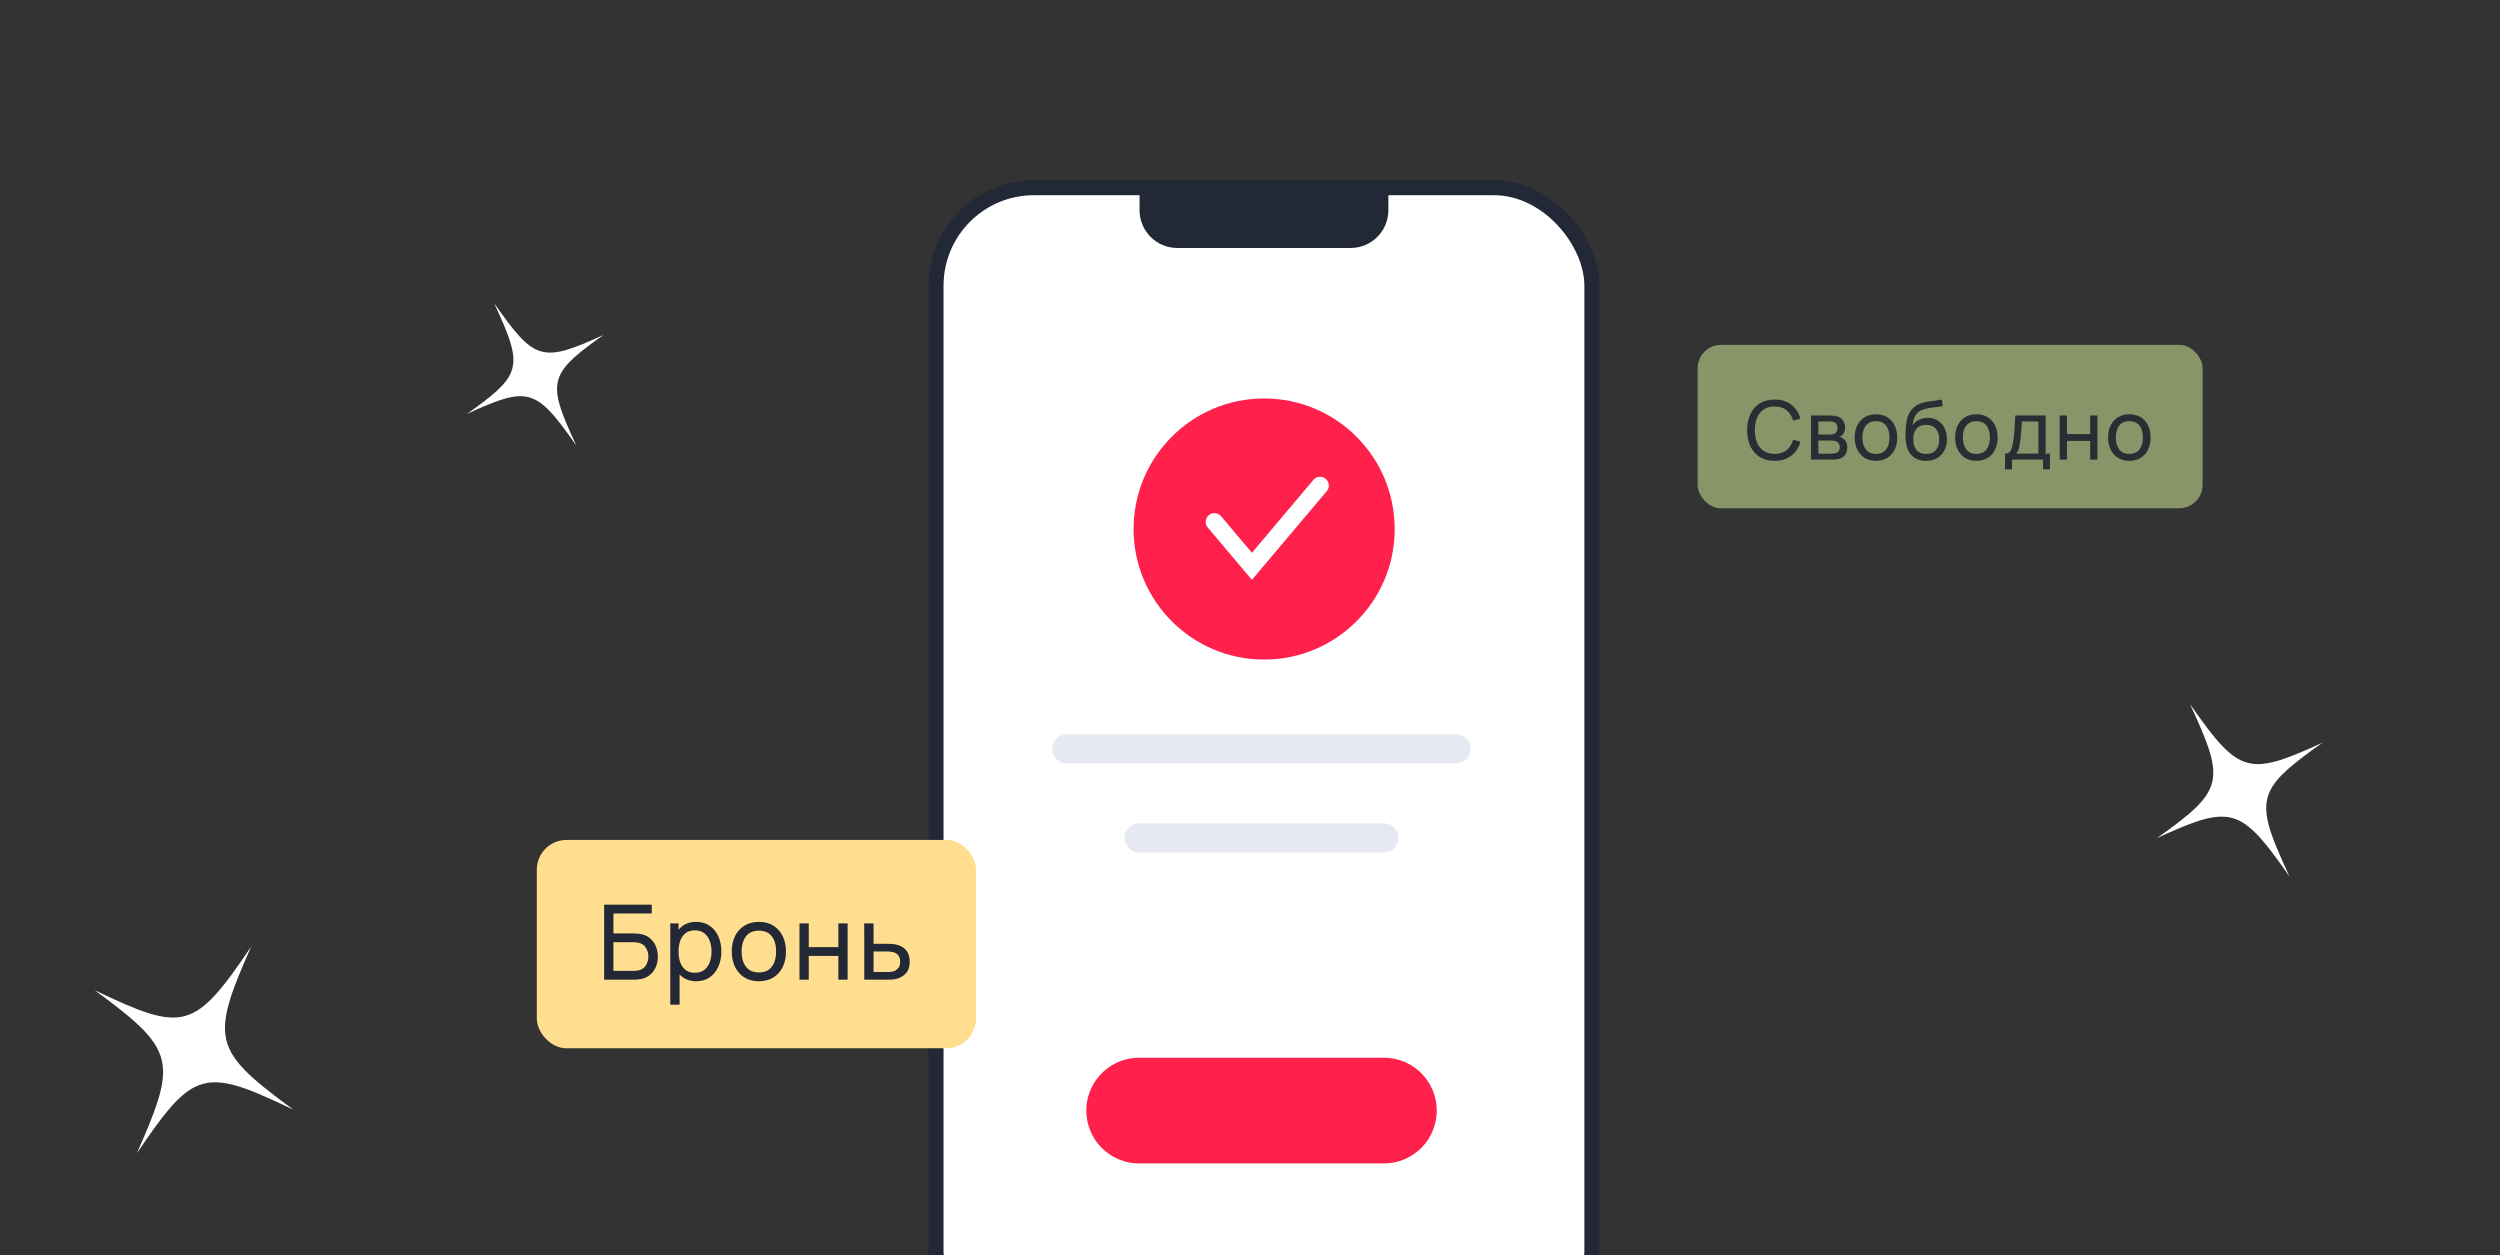
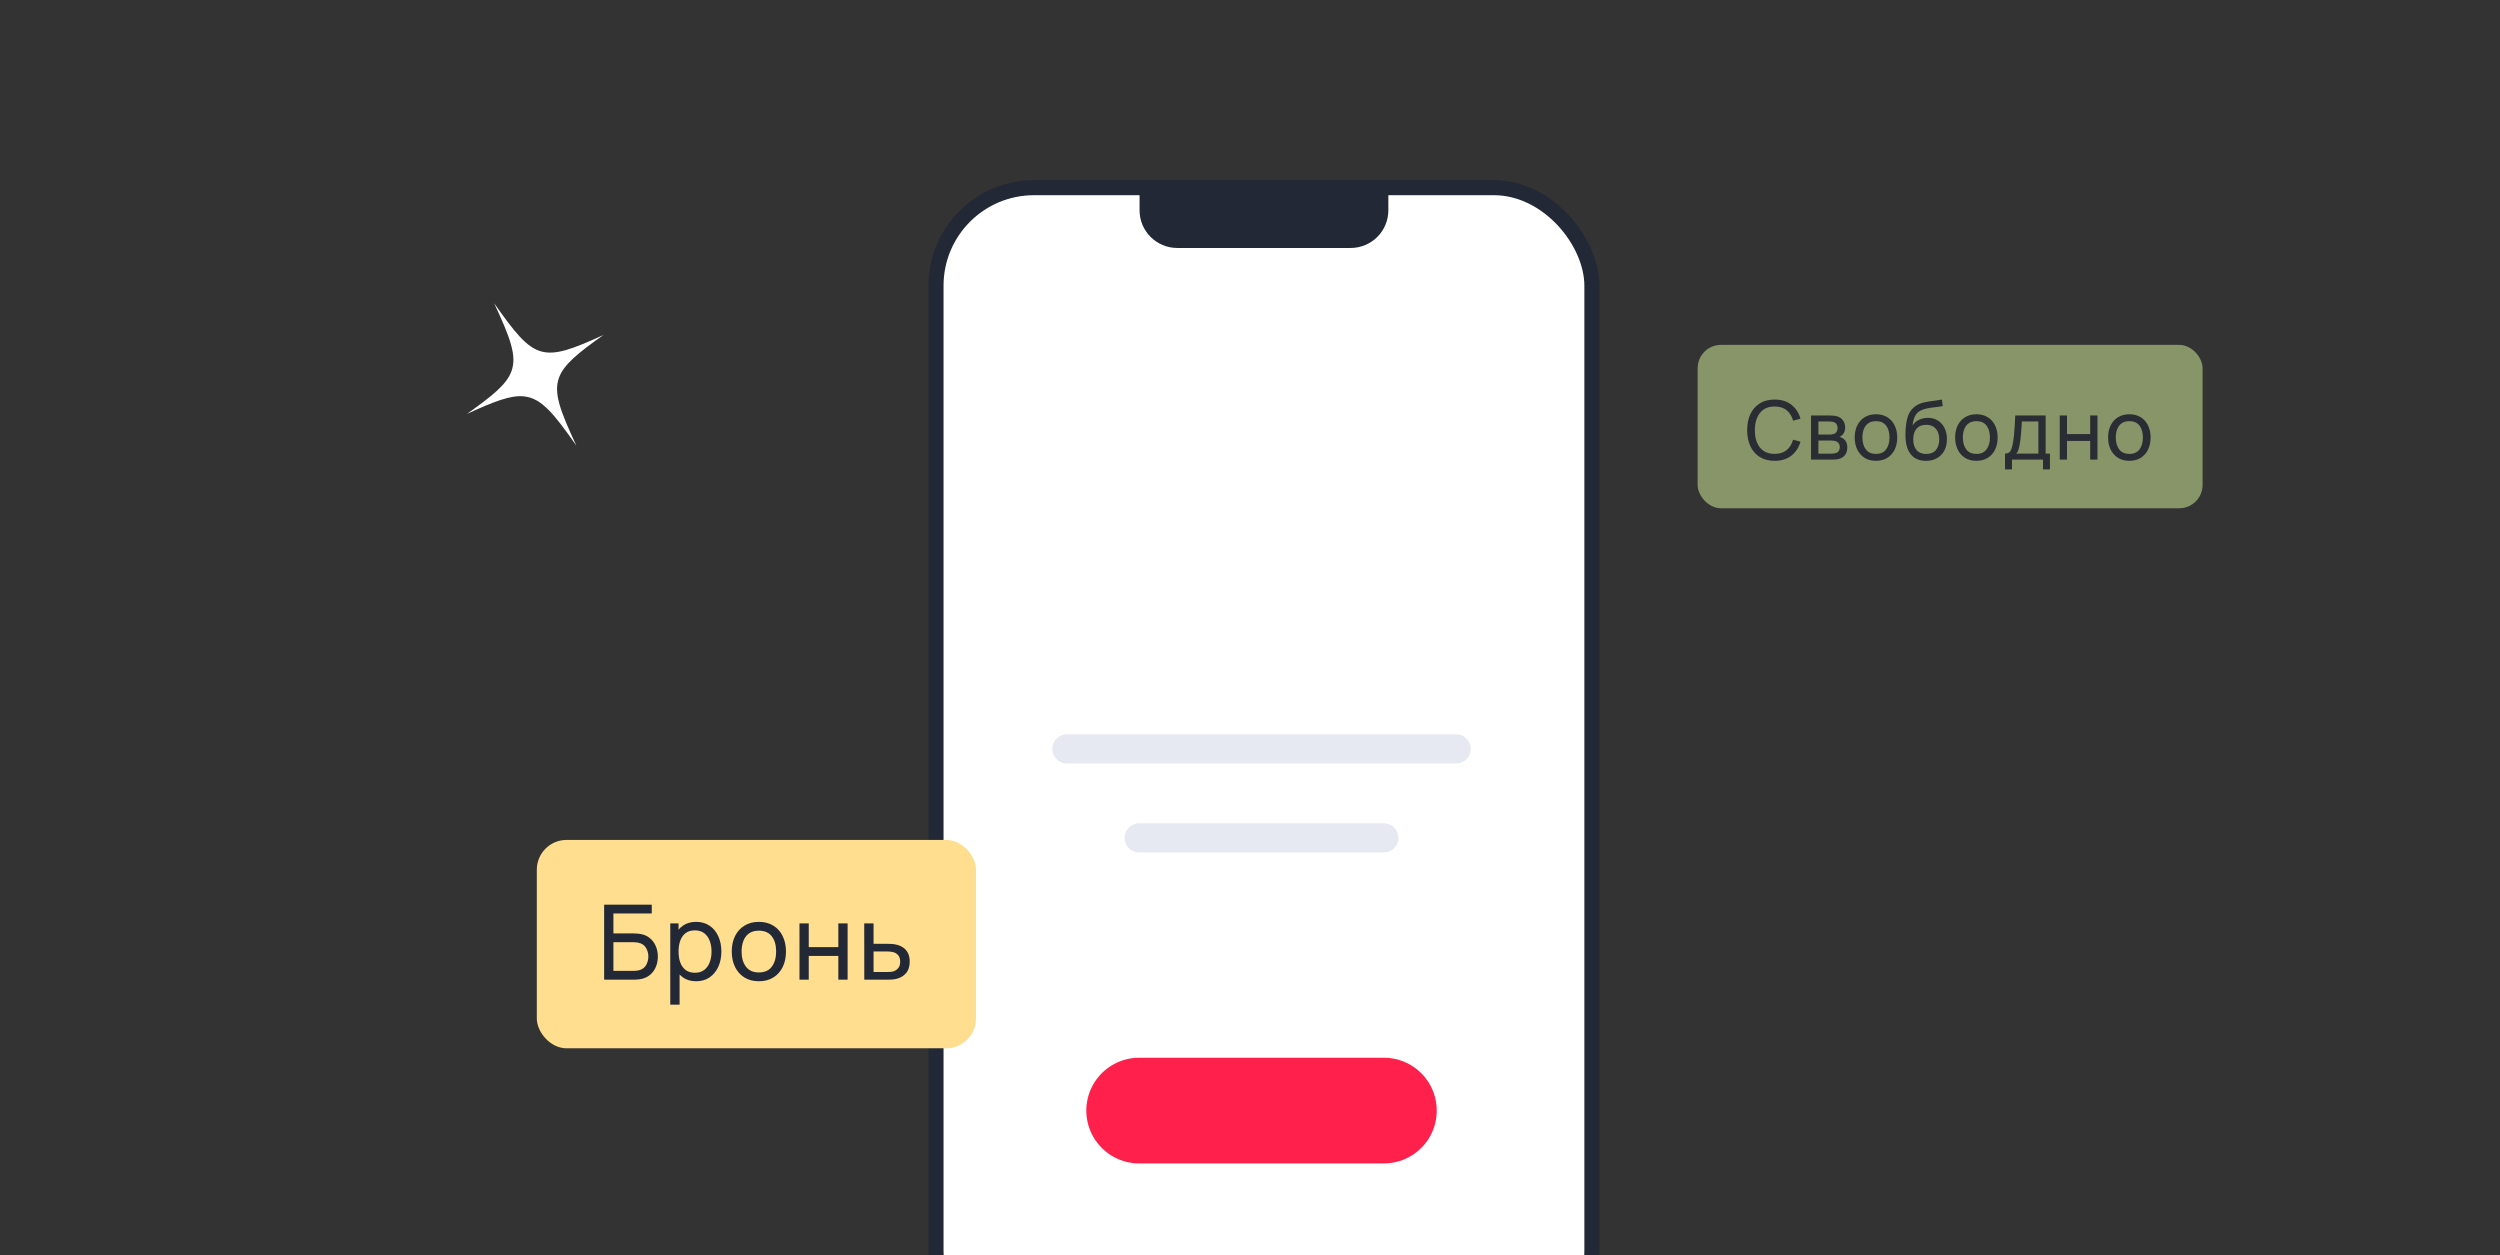
<svg xmlns="http://www.w3.org/2000/svg" width="492" height="247" viewBox="0 0 492 247" fill="none">
  <rect x="0" y="0" width="492" height="247" fill="#333333" stroke="none" />
  <g clip-path="url(#clip0_250_24942)">
    <rect x="184.206" y="36.932" width="129.08" height="228.486" rx="19.288" fill="white" stroke="#222835" stroke-width="2.967" />
    <path d="M224.266 36.932H273.227V41.383C273.227 45.48 269.906 48.801 265.809 48.801H231.684C227.587 48.801 224.266 45.48 224.266 41.383V36.932Z" fill="#222835" />
-     <path fill-rule="evenodd" clip-rule="evenodd" d="M248.784 78.416C234.594 78.416 223.09 89.919 223.09 104.11C223.09 118.301 234.594 129.804 248.784 129.804C262.975 129.804 274.478 118.301 274.478 104.11C274.478 89.919 262.975 78.416 248.784 78.416ZM261.109 96.654C261.72 95.929 261.629 94.845 260.903 94.233C260.178 93.621 259.094 93.713 258.482 94.438L246.376 108.788L240.309 101.596C239.697 100.871 238.613 100.779 237.888 101.391C237.162 102.002 237.07 103.086 237.682 103.812L245.063 112.56L246.376 114.116L247.689 112.56L261.109 96.654Z" fill="#FF214C" />
    <path d="M209.954 147.38H286.58" stroke="#E6E9F1" stroke-width="5.731" stroke-linecap="round" />
    <path d="M224.184 164.894H272.349" stroke="#E6E9F1" stroke-width="5.731" stroke-linecap="round" />
    <path d="M224.184 218.56H272.349" stroke="#FF214C" stroke-width="20.799" stroke-linecap="round" />
-     <path d="M49.439 186.281C45.714 194.679 43.814 199.648 44.371 203.736C45.016 208.534 49.121 212.048 57.718 218.38C47.806 213.617 42.845 211.716 38.412 213.885C34.959 215.56 31.822 219.747 26.925 226.976C30.634 218.607 32.55 213.609 32.005 209.567C31.348 204.723 27.271 201.225 18.647 194.877C27.479 199.107 32.365 201.079 36.45 199.938C40.535 198.798 43.864 194.533 49.439 186.281Z" fill="white" />
    <path d="M118.769 65.916C113.785 69.459 111.021 71.667 110.038 74.259C108.879 77.298 110.241 80.853 113.425 87.697C108.933 81.289 106.528 78.363 103.128 78.008C100.484 77.724 97.221 79.022 91.902 81.454C96.867 77.922 99.65 75.702 100.625 73.142C101.792 70.071 100.441 66.536 97.245 59.672C101.253 65.375 103.589 68.314 106.445 69.142C109.3 69.971 112.706 68.697 118.769 65.916Z" fill="white" />
-     <path d="M424.512 164.923C431.244 161.842 435.232 160.281 438.545 160.819C442.433 161.444 445.336 165.024 450.583 172.505C446.584 163.916 444.972 159.623 446.658 155.845C447.96 152.9 451.297 150.264 457.066 146.16C450.358 149.227 446.346 150.801 443.071 150.274C439.145 149.639 436.257 146.083 430.995 138.577C434.548 146.232 436.215 150.46 435.355 153.955C434.495 157.45 431.098 160.25 424.512 164.923Z" fill="white" />
    <g opacity="0.5">
      <rect x="334.095" y="67.872" width="99.373" height="32.152" rx="4.593" fill="#DCF89F" />
      <path d="M349.241 90.689C348.089 90.689 347.111 90.434 346.307 89.925C345.503 89.416 344.89 88.709 344.466 87.803C344.048 86.897 343.839 85.85 343.839 84.66C343.839 83.471 344.048 82.423 344.466 81.517C344.89 80.612 345.503 79.904 346.307 79.395C347.111 78.886 348.089 78.632 349.241 78.632C350.581 78.632 351.682 78.972 352.545 79.653C353.413 80.333 354.01 81.249 354.337 82.401L352.882 82.787C352.646 81.925 352.226 81.244 351.62 80.746C351.015 80.247 350.222 79.998 349.241 79.998C348.378 79.998 347.66 80.194 347.087 80.585C346.513 80.976 346.082 81.523 345.793 82.225C345.503 82.921 345.356 83.733 345.351 84.66C345.345 85.582 345.487 86.394 345.777 87.096C346.066 87.792 346.5 88.339 347.079 88.735C347.657 89.127 348.378 89.322 349.241 89.322C350.222 89.322 351.015 89.073 351.62 88.575C352.226 88.071 352.646 87.39 352.882 86.533L354.337 86.919C354.01 88.066 353.413 88.982 352.545 89.668C351.682 90.348 350.581 90.689 349.241 90.689ZM356.413 90.448V81.766H360.111C360.33 81.766 360.566 81.78 360.818 81.807C361.075 81.828 361.308 81.868 361.517 81.927C361.984 82.05 362.367 82.305 362.667 82.691C362.972 83.071 363.125 83.554 363.125 84.138C363.125 84.465 363.074 84.749 362.972 84.99C362.876 85.231 362.737 85.44 362.554 85.617C362.474 85.697 362.386 85.769 362.289 85.834C362.193 85.898 362.096 85.949 362 85.986C362.187 86.019 362.377 86.091 362.57 86.204C362.876 86.37 363.114 86.603 363.286 86.903C363.463 87.203 363.551 87.586 363.551 88.052C363.551 88.642 363.409 89.129 363.125 89.515C362.841 89.896 362.45 90.158 361.951 90.303C361.742 90.362 361.512 90.402 361.26 90.423C361.008 90.439 360.765 90.448 360.529 90.448H356.413ZM357.86 89.282H360.448C360.561 89.282 360.695 89.271 360.85 89.25C361.011 89.228 361.153 89.202 361.276 89.169C361.555 89.089 361.756 88.939 361.879 88.719C362.008 88.5 362.072 88.261 362.072 88.004C362.072 87.661 361.976 87.382 361.783 87.168C361.595 86.954 361.346 86.82 361.035 86.766C360.923 86.734 360.799 86.715 360.665 86.71C360.537 86.704 360.422 86.702 360.32 86.702H357.86V89.282ZM357.86 85.52H360.014C360.164 85.52 360.322 85.512 360.489 85.496C360.655 85.475 360.799 85.44 360.923 85.392C361.169 85.3 361.349 85.15 361.461 84.942C361.579 84.727 361.638 84.494 361.638 84.242C361.638 83.963 361.574 83.72 361.445 83.511C361.322 83.296 361.132 83.149 360.874 83.069C360.703 83.004 360.51 82.969 360.296 82.964C360.087 82.953 359.953 82.948 359.894 82.948H357.86V85.52ZM369.185 90.689C368.322 90.689 367.577 90.493 366.95 90.102C366.329 89.711 365.849 89.169 365.511 88.478C365.174 87.787 365.005 86.994 365.005 86.099C365.005 85.188 365.177 84.389 365.519 83.704C365.862 83.018 366.347 82.484 366.974 82.104C367.601 81.718 368.338 81.525 369.185 81.525C370.053 81.525 370.8 81.721 371.427 82.112C372.054 82.498 372.534 83.037 372.866 83.728C373.204 84.414 373.373 85.204 373.373 86.099C373.373 87.005 373.204 87.803 372.866 88.494C372.529 89.18 372.046 89.719 371.419 90.11C370.792 90.496 370.048 90.689 369.185 90.689ZM369.185 89.33C370.085 89.33 370.755 89.03 371.194 88.43C371.634 87.83 371.853 87.053 371.853 86.099C371.853 85.118 371.631 84.339 371.186 83.76C370.741 83.176 370.074 82.884 369.185 82.884C368.579 82.884 368.081 83.02 367.69 83.294C367.299 83.567 367.006 83.945 366.814 84.427C366.621 84.909 366.524 85.467 366.524 86.099C366.524 87.074 366.749 87.857 367.199 88.446C367.65 89.035 368.311 89.33 369.185 89.33ZM378.992 90.697C378.173 90.691 377.473 90.514 376.895 90.166C376.316 89.812 375.866 89.295 375.544 88.615C375.223 87.934 375.043 87.101 375.006 86.115C374.984 85.66 374.99 85.159 375.022 84.612C375.059 84.065 375.118 83.54 375.199 83.037C375.284 82.533 375.391 82.118 375.52 81.791C375.665 81.399 375.868 81.038 376.131 80.706C376.399 80.368 376.699 80.089 377.031 79.87C377.369 79.639 377.747 79.46 378.165 79.331C378.583 79.202 379.019 79.103 379.475 79.034C379.936 78.959 380.396 78.894 380.857 78.841C381.318 78.782 381.758 78.712 382.176 78.632L382.32 79.918C382.025 79.982 381.677 80.038 381.275 80.087C380.873 80.129 380.455 80.18 380.021 80.239C379.593 80.298 379.18 80.381 378.784 80.488C378.392 80.59 378.055 80.732 377.771 80.915C377.353 81.166 377.031 81.544 376.806 82.048C376.586 82.546 376.452 83.106 376.404 83.728C376.737 83.213 377.168 82.835 377.698 82.594C378.229 82.353 378.794 82.233 379.394 82.233C380.171 82.233 380.841 82.415 381.404 82.779C381.967 83.138 382.398 83.634 382.698 84.266C383.003 84.899 383.156 85.619 383.156 86.428C383.156 87.286 382.985 88.036 382.642 88.679C382.299 89.322 381.814 89.82 381.187 90.174C380.565 90.528 379.834 90.702 378.992 90.697ZM379.081 89.338C379.922 89.338 380.56 89.078 380.994 88.559C381.428 88.033 381.645 87.337 381.645 86.469C381.645 85.579 381.42 84.88 380.97 84.371C380.52 83.856 379.887 83.599 379.073 83.599C378.248 83.599 377.615 83.856 377.176 84.371C376.742 84.88 376.525 85.579 376.525 86.469C376.525 87.364 376.745 88.066 377.184 88.575C377.623 89.084 378.256 89.338 379.081 89.338ZM388.949 90.689C388.087 90.689 387.342 90.493 386.715 90.102C386.093 89.711 385.614 89.169 385.276 88.478C384.938 87.787 384.77 86.994 384.77 86.099C384.77 85.188 384.941 84.389 385.284 83.704C385.627 83.018 386.112 82.484 386.739 82.104C387.366 81.718 388.103 81.525 388.949 81.525C389.818 81.525 390.565 81.721 391.192 82.112C391.819 82.498 392.299 83.037 392.631 83.728C392.968 84.414 393.137 85.204 393.137 86.099C393.137 87.005 392.968 87.803 392.631 88.494C392.293 89.18 391.811 89.719 391.184 90.11C390.557 90.496 389.812 90.689 388.949 90.689ZM388.949 89.33C389.85 89.33 390.52 89.03 390.959 88.43C391.398 87.83 391.618 87.053 391.618 86.099C391.618 85.118 391.396 84.339 390.951 83.76C390.506 83.176 389.839 82.884 388.949 82.884C388.344 82.884 387.846 83.02 387.454 83.294C387.063 83.567 386.771 83.945 386.578 84.427C386.385 84.909 386.289 85.467 386.289 86.099C386.289 87.074 386.514 87.857 386.964 88.446C387.414 89.035 388.076 89.33 388.949 89.33ZM394.585 92.377V89.266C395.073 89.266 395.421 89.108 395.63 88.792C395.839 88.47 396.008 87.942 396.137 87.208C396.223 86.747 396.292 86.254 396.346 85.729C396.399 85.204 396.445 84.62 396.482 83.977C396.525 83.329 396.565 82.592 396.603 81.766H402.583V89.266H403.427V92.377H402.061V90.448H395.952V92.377H394.585ZM396.788 89.266H401.152V82.948H397.897C397.881 83.329 397.86 83.728 397.833 84.146C397.806 84.558 397.774 84.971 397.736 85.384C397.704 85.796 397.664 86.187 397.616 86.557C397.573 86.921 397.522 87.248 397.463 87.538C397.393 87.94 397.313 88.28 397.222 88.559C397.131 88.837 396.986 89.073 396.788 89.266ZM405.354 90.448V81.766H406.785V85.424H411.35V81.766H412.781V90.448H411.35V86.782H406.785V90.448H405.354ZM419.052 90.689C418.189 90.689 417.444 90.493 416.817 90.102C416.196 89.711 415.716 89.169 415.378 88.478C415.041 87.787 414.872 86.994 414.872 86.099C414.872 85.188 415.043 84.389 415.386 83.704C415.729 83.018 416.214 82.484 416.841 82.104C417.468 81.718 418.205 81.525 419.052 81.525C419.92 81.525 420.667 81.721 421.294 82.112C421.921 82.498 422.401 83.037 422.733 83.728C423.071 84.414 423.239 85.204 423.239 86.099C423.239 87.005 423.071 87.803 422.733 88.494C422.395 89.18 421.913 89.719 421.286 90.11C420.659 90.496 419.914 90.689 419.052 90.689ZM419.052 89.33C419.952 89.33 420.622 89.03 421.061 88.43C421.501 87.83 421.72 87.053 421.72 86.099C421.72 85.118 421.498 84.339 421.053 83.76C420.608 83.176 419.941 82.884 419.052 82.884C418.446 82.884 417.948 83.02 417.557 83.294C417.165 83.567 416.873 83.945 416.68 84.427C416.488 84.909 416.391 85.467 416.391 86.099C416.391 87.074 416.616 87.857 417.066 88.446C417.516 89.035 418.178 89.33 419.052 89.33Z" fill="#222835" />
    </g>
    <rect x="105.644" y="165.299" width="86.432" height="41.006" rx="5.858" fill="#FFDF8F" />
    <path d="M118.896 192.802V178.04H128.265V179.773H120.72V183.699H124.729C124.872 183.699 125.043 183.706 125.241 183.719C125.439 183.726 125.631 183.743 125.815 183.771C126.594 183.866 127.254 184.126 127.794 184.55C128.341 184.967 128.754 185.496 129.034 186.139C129.321 186.781 129.465 187.485 129.465 188.251C129.465 189.009 129.325 189.71 129.044 190.352C128.764 190.995 128.351 191.528 127.804 191.951C127.264 192.368 126.601 192.628 125.815 192.73C125.631 192.751 125.439 192.768 125.241 192.782C125.043 192.795 124.872 192.802 124.729 192.802H118.896ZM120.72 191.07H124.667C124.797 191.07 124.944 191.063 125.108 191.049C125.279 191.036 125.439 191.015 125.59 190.988C126.3 190.844 126.813 190.506 127.127 189.973C127.442 189.433 127.599 188.859 127.599 188.251C127.599 187.629 127.442 187.055 127.127 186.528C126.813 185.995 126.3 185.657 125.59 185.513C125.439 185.479 125.279 185.459 125.108 185.452C124.944 185.438 124.797 185.431 124.667 185.431H120.72V191.07ZM137.004 193.11C135.966 193.11 135.091 192.854 134.38 192.341C133.669 191.822 133.129 191.121 132.76 190.239C132.398 189.351 132.217 188.357 132.217 187.256C132.217 186.142 132.398 185.144 132.76 184.263C133.129 183.381 133.669 182.687 134.38 182.182C135.098 181.676 135.976 181.423 137.015 181.423C138.04 181.423 138.921 181.679 139.66 182.192C140.405 182.698 140.975 183.391 141.372 184.273C141.768 185.155 141.966 186.149 141.966 187.256C141.966 188.363 141.768 189.358 141.372 190.239C140.975 191.121 140.405 191.822 139.66 192.341C138.921 192.854 138.036 193.11 137.004 193.11ZM131.909 197.723V181.731H133.539V189.881H133.744V197.723H131.909ZM136.779 191.439C137.51 191.439 138.115 191.254 138.593 190.885C139.072 190.516 139.431 190.017 139.67 189.388C139.909 188.753 140.029 188.042 140.029 187.256C140.029 186.477 139.909 185.773 139.67 185.144C139.437 184.516 139.075 184.017 138.583 183.648C138.098 183.279 137.479 183.094 136.728 183.094C136.01 183.094 135.415 183.272 134.944 183.627C134.472 183.976 134.12 184.464 133.888 185.093C133.656 185.715 133.539 186.436 133.539 187.256C133.539 188.063 133.652 188.784 133.878 189.419C134.11 190.048 134.465 190.544 134.944 190.906C135.422 191.261 136.034 191.439 136.779 191.439ZM149.339 193.11C148.239 193.11 147.289 192.86 146.489 192.361C145.697 191.863 145.085 191.172 144.654 190.291C144.224 189.409 144.008 188.398 144.008 187.256C144.008 186.094 144.227 185.076 144.665 184.201C145.102 183.326 145.72 182.646 146.52 182.161C147.32 181.669 148.259 181.423 149.339 181.423C150.446 181.423 151.4 181.673 152.199 182.171C152.999 182.664 153.611 183.35 154.034 184.232C154.465 185.107 154.68 186.115 154.68 187.256C154.68 188.411 154.465 189.43 154.034 190.311C153.604 191.186 152.989 191.873 152.189 192.372C151.39 192.864 150.44 193.11 149.339 193.11ZM149.339 191.377C150.487 191.377 151.342 190.995 151.902 190.229C152.463 189.464 152.743 188.473 152.743 187.256C152.743 186.006 152.459 185.011 151.892 184.273C151.325 183.528 150.474 183.156 149.339 183.156C148.567 183.156 147.931 183.33 147.432 183.678C146.934 184.027 146.561 184.509 146.315 185.124C146.069 185.739 145.946 186.45 145.946 187.256C145.946 188.5 146.233 189.498 146.807 190.25C147.381 191.001 148.225 191.377 149.339 191.377ZM157.337 192.802V181.731H159.162V186.395H164.985V181.731H166.81V192.802H164.985V188.128H159.162V192.802H157.337ZM170.091 192.802L170.081 181.731H171.916V185.739H174.305C174.626 185.739 174.954 185.746 175.289 185.759C175.624 185.773 175.914 185.804 176.16 185.852C176.734 185.961 177.237 186.152 177.667 186.426C178.098 186.699 178.433 187.072 178.672 187.543C178.911 188.008 179.031 188.585 179.031 189.276C179.031 190.233 178.781 190.991 178.282 191.552C177.79 192.105 177.144 192.474 176.345 192.659C176.071 192.72 175.757 192.761 175.402 192.782C175.053 192.795 174.722 192.802 174.407 192.802H170.091ZM171.916 191.295H174.438C174.643 191.295 174.872 191.288 175.125 191.275C175.378 191.261 175.603 191.227 175.801 191.172C176.15 191.07 176.461 190.868 176.734 190.567C177.014 190.267 177.155 189.836 177.155 189.276C177.155 188.708 177.018 188.271 176.745 187.964C176.478 187.656 176.126 187.454 175.689 187.359C175.49 187.311 175.282 187.28 175.063 187.266C174.845 187.253 174.636 187.246 174.438 187.246H171.916V191.295Z" fill="#222835" />
  </g>
  <defs>
    <clipPath id="clip0_250_24942">
      <rect width="491.812" height="320" fill="white" transform="translate(0 -1)" />
    </clipPath>
  </defs>
</svg>